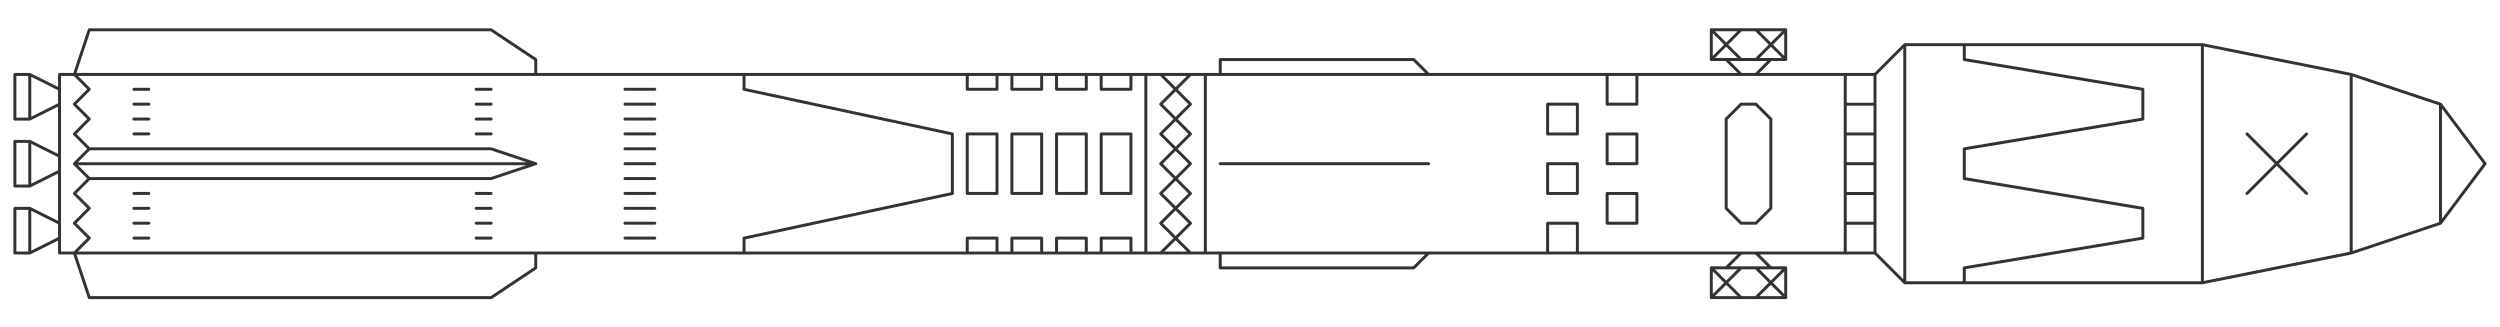
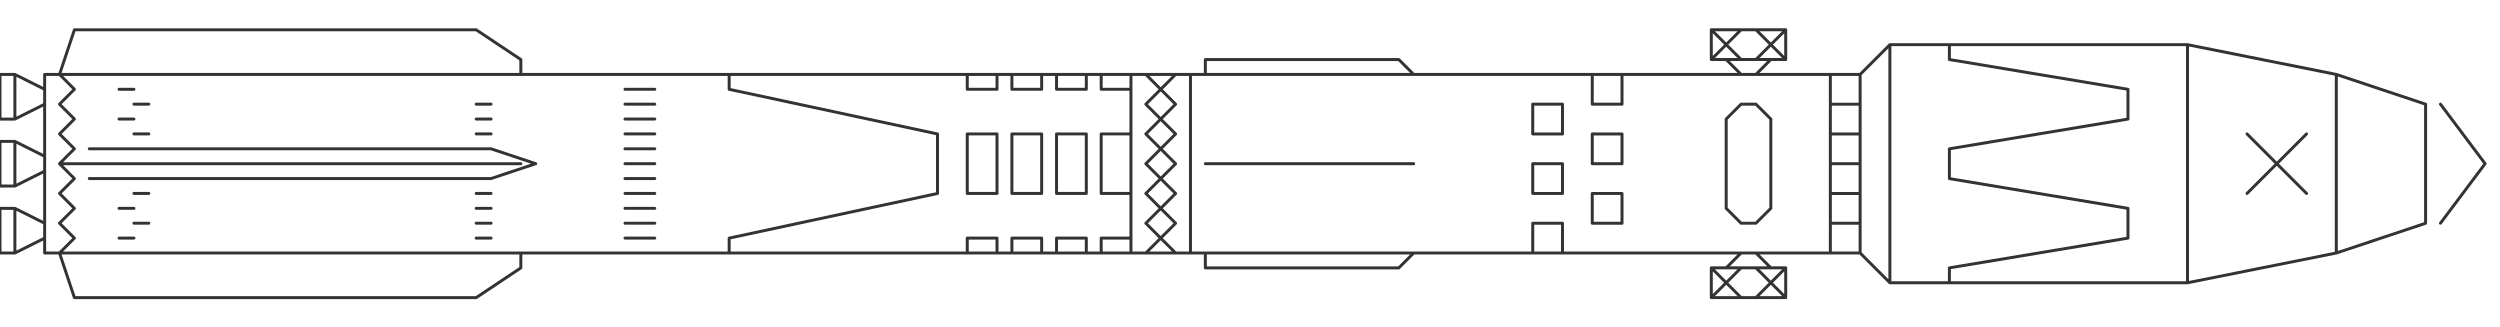
<svg xmlns="http://www.w3.org/2000/svg" width="840" height="110" version="1.1" viewBox="0 0 840 110">
-   <path vector-effect="non-scaling-stroke" d="m210 80h10m-10-5h10m-10-5h10m-10-5h10m-10-5h10m-10-5h10m-10-5h10m-10-5h10m-10-5h10m-10-5h10m-10-5h10m370 70 10-10m-10 0 10 10m-25 0 10-10m-10 0 10 10m5-80 10-10m-10 0 10 10m-25 0 10-10m-10 0 10 10m-425 25h5m-5 30h5m-5-10h5m-5-30h5m-120 40h5m-5-10h5m-5-20h5m-5-10h5m-20 15h135l15 5-15 5h-135m560 25 5 5m-15 0 5-5m10-65-5 5m-10-5 5 5m-215 0v5h10v-5m-25 0v5h10v-5m-25 0v5h10v-5m-25 0v5h10v-5m35 60v-5h10v5m-25 0v-5h10v5m-25 0v-5h10v5m-25 0v-5h10v5m240 5h25v10h-25zm0-70h25v-10h-25zm180 25 20 20m-20 0 20-20m-185 30 5-5v-30l-5-5h-5l-5 5v30l5 5zm-220-30h10v20h-10zm-15 0h10v20h-10zm-15 0h10v20h-10zm480-10 15 20-15 20m-495-30h10v20h-10zm-165 35h5m-5-10h5m-5-30h5m-5-10h5m-120 50h5m-5-10h5m-5-30h5m-5-10h5m-25-5 5 5-5 5 5 5-5 5 5 5-5 5 5 5-5 5 5 5-5 5 5 5-5 5m515-60v10h10v-10m-20 60v-10h-10v10m20-30h10v-10h-10zm0 20v-10h10v10zm-20-20h10v10h-10zm0-10v-10h10v10zm140-30v5l60 10v10l-60 10v10l60 10v10l-60 10v5m-410-70v5l70 15v20l-70 15v5m370-60v60m-210-30h70m-70 30v5h65l5-5m-70-60v-5h65l5 5m150 50h-10m10-10h-10m10-10h-10m10-10h-10m10-10h-10m-215-10v60m-20-60v60m-375-37.5h-5v15h5m0 7.5h-5v15h5m0-60h-5v15h5m780-15v60m-390-60-10 10 10 10-10 10 10 10-10 10 10 10m-10-60 10 10-10 10 10 10-10 10 10 10-10 10m-365-30h155m-155 30 5 15h135l15-10v-5m-155-60 5-15h135l15 10v5zm715-10v80m-100-80v80m-10-70v60m-620-15 10 5v5l-10 5zm0-22.5 10 5v5l-10 5zm10-17.5-10-5v15l10-5zm0-5h610l10-10h100l50 10 30 10v40l-30 10-50 10h-100l-10-10h-610z" fill="none" stroke="#333" stroke-linecap="round" stroke-linejoin="round" stroke-width="1px" />
+   <path vector-effect="non-scaling-stroke" d="m210 80h10m-10-5h10m-10-5h10m-10-5h10m-10-5h10m-10-5h10m-10-5h10m-10-5h10m-10-5h10m-10-5h10m-10-5h10m370 70 10-10m-10 0 10 10m-25 0 10-10m-10 0 10 10m5-80 10-10m-10 0 10 10m-25 0 10-10m-10 0 10 10m-425 25h5m-5 30h5m-5-10h5m-5-30h5m-120 40h5m-5-10h5m-5-20h5m-5-10h5m-20 15h135l15 5-15 5h-135m560 25 5 5m-15 0 5-5m10-65-5 5m-10-5 5 5m-215 0v5h10v-5m-25 0v5h10v-5m-25 0v5h10v-5m-25 0v5h10v-5m35 60v-5h10v5m-25 0v-5h10v5m-25 0v-5h10v5m-25 0v-5h10v5m240 5h25v10h-25zm0-70h25v-10h-25zm180 25 20 20m-20 0 20-20m-185 30 5-5v-30l-5-5h-5l-5 5v30l5 5zm-220-30h10v20h-10zm-15 0h10v20h-10zm-15 0h10v20h-10zm480-10 15 20-15 20m-495-30h10v20h-10zm-165 35h5m-5-10h5m-5-30h5m-5-10m-120 50h5m-5-10h5m-5-30h5m-5-10h5m-25-5 5 5-5 5 5 5-5 5 5 5-5 5 5 5-5 5 5 5-5 5 5 5-5 5m515-60v10h10v-10m-20 60v-10h-10v10m20-30h10v-10h-10zm0 20v-10h10v10zm-20-20h10v10h-10zm0-10v-10h10v10zm140-30v5l60 10v10l-60 10v10l60 10v10l-60 10v5m-410-70v5l70 15v20l-70 15v5m370-60v60m-210-30h70m-70 30v5h65l5-5m-70-60v-5h65l5 5m150 50h-10m10-10h-10m10-10h-10m10-10h-10m10-10h-10m-215-10v60m-20-60v60m-375-37.5h-5v15h5m0 7.5h-5v15h5m0-60h-5v15h5m780-15v60m-390-60-10 10 10 10-10 10 10 10-10 10 10 10m-10-60 10 10-10 10 10 10-10 10 10 10-10 10m-365-30h155m-155 30 5 15h135l15-10v-5m-155-60 5-15h135l15 10v5zm715-10v80m-100-80v80m-10-70v60m-620-15 10 5v5l-10 5zm0-22.5 10 5v5l-10 5zm10-17.5-10-5v15l10-5zm0-5h610l10-10h100l50 10 30 10v40l-30 10-50 10h-100l-10-10h-610z" fill="none" stroke="#333" stroke-linecap="round" stroke-linejoin="round" stroke-width="1px" />
</svg>